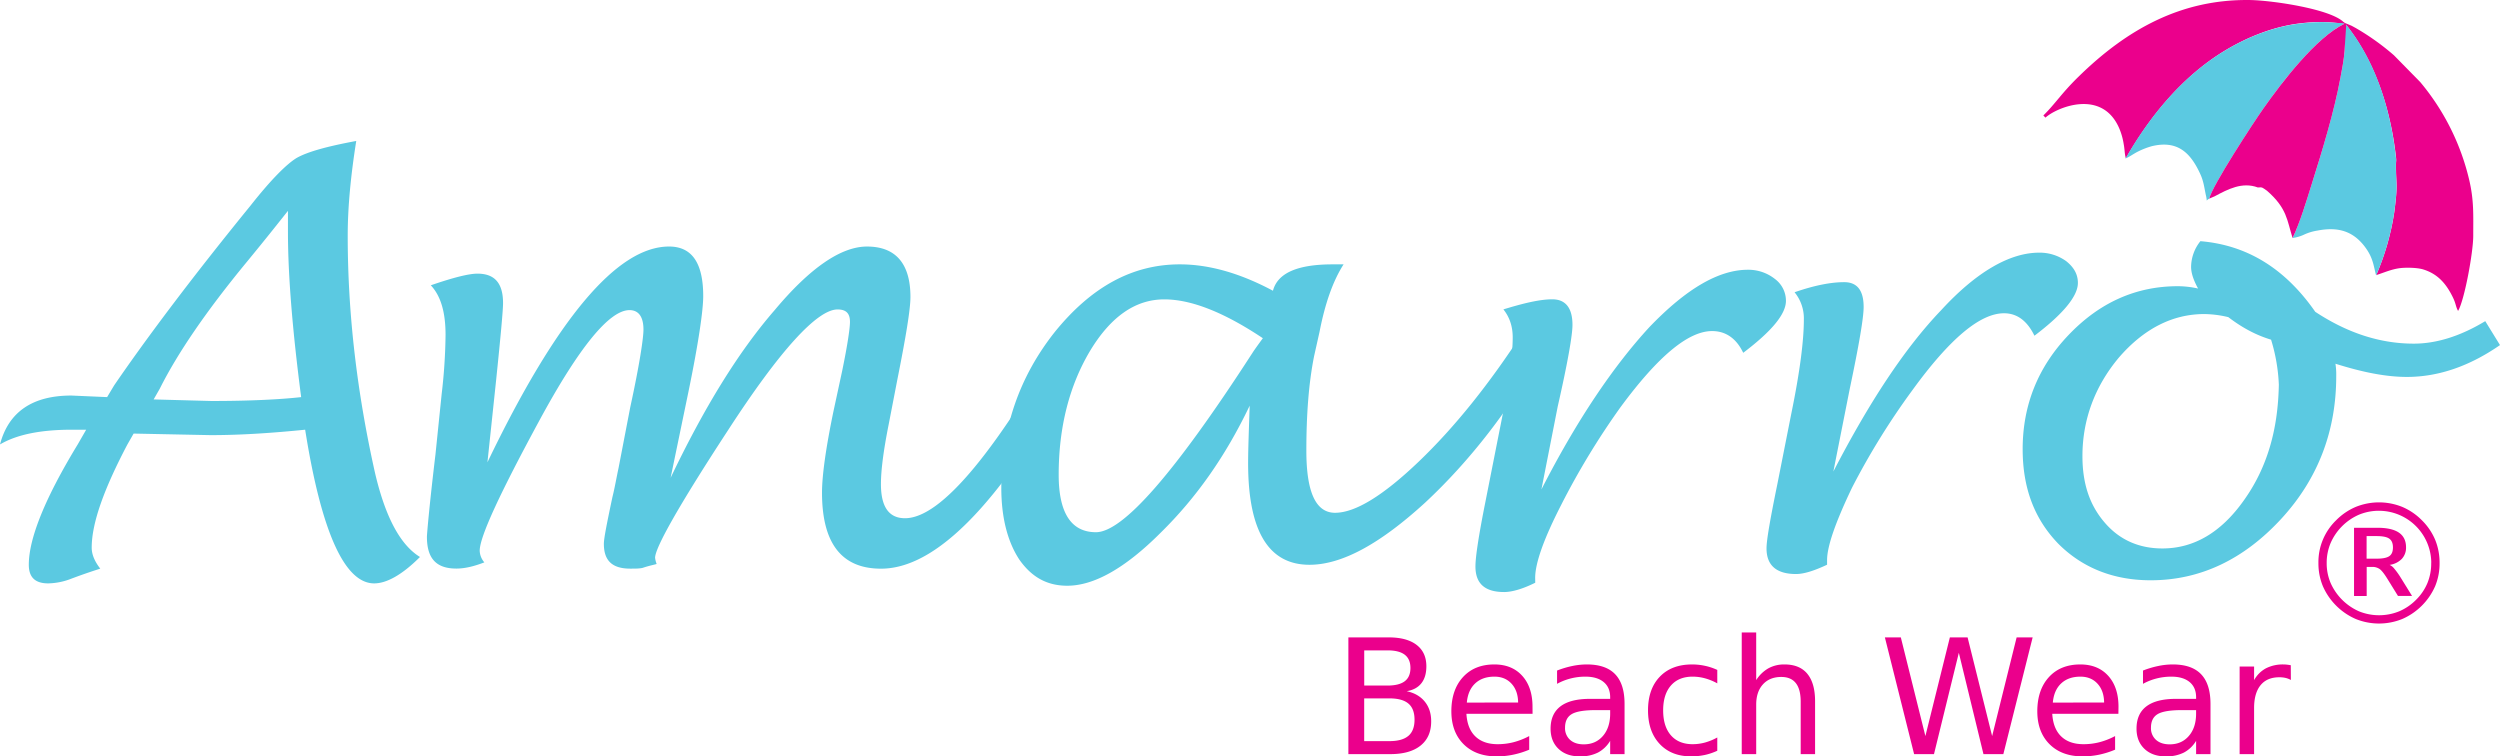
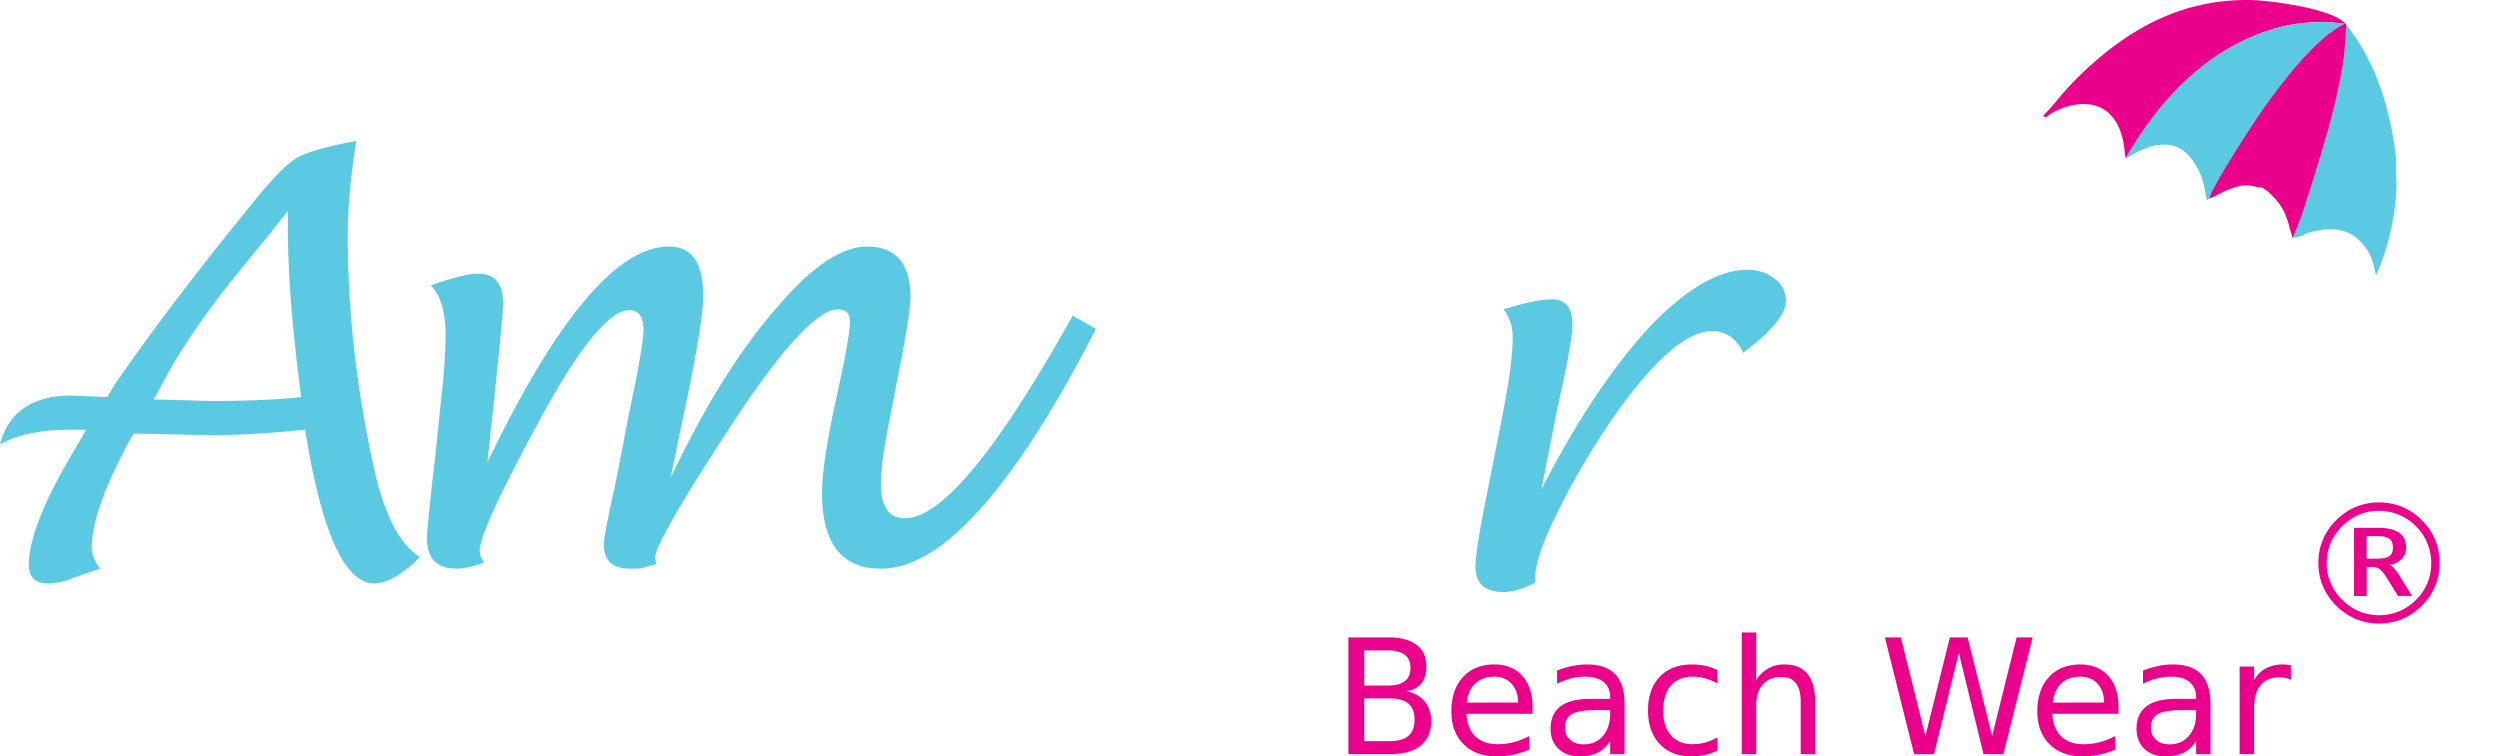
<svg xmlns="http://www.w3.org/2000/svg" viewBox="0 0 1930.62 584.13">
  <g data-name="Camada 2">
    <g data-name="Camada 1">
      <path d="M289.52 364.81c-13.79-61.75-21-122.28-21-182.81 0-22.18 2.4-46.76 6.59-73.14-22.77 4.21-37.75 8.4-46.15 13.19-7.79 4.8-19.78 16.79-35.36 36.56-47.35 58.14-82.12 104.9-105.49 139.06l-5.39 9-27.58-1.21c-30 0-48.55 12.59-55.14 37.77 13.19-7.8 31.76-11.39 55.74-11.39h10.81L60 343.23c-25.18 41.35-37.76 72.52-37.76 92.9 0 9.59 4.79 14.39 15 14.39a51.64 51.64 0 0 0 16.18-3c12.59-4.79 20.39-7.19 24-8.4-4.2-5.39-6.6-10.78-6.6-16.17 0-19.18 9.6-45.56 27.57-79.72l4.8-8.4 59.34 1.2c24.57 0 49.15-1.79 73.13-4.19 12.54 79.11 30.52 118.68 53.3 118.68 9.59 0 21.58-6.6 35.36-20.39-15.62-9.58-27.01-31.76-34.8-65.32zM163 309.66l-44.35-1.2 4.79-8.39Q144.16 258.7 190 203c16.79-20.38 27.57-34.16 32.37-40.16V179c0 34.16 3.59 76.71 10.19 127.67-16.18 1.81-39.56 3-69.56 3zM376.43 357c53.34-110.88 100.1-166.62 140.25-166.62 18 0 26.38 13.18 26.38 38.36 0 10.78-3.6 36-11.39 73.71L517.88 369c25.78-53.94 52.12-97 80.32-129.47 27.58-33 51.54-49.14 71.32-49.14 22.18 0 33.57 13.18 33.57 39 0 9.58-3.6 31.16-10.19 64.13l-6.6 34.16c-4.19 21-6 36-6 46.15 0 17.38 6 26.37 18.58 26.37q42.26 0 129.47-156.43l18 10.19q-95.29 185.2-166 185.2c-30.57 0-45.55-19.78-45.55-58.74 0-13.18 3-34.75 9-63.53l6.59-30.57c4.2-20.37 6-33 6-37.75 0-6.6-3-9.6-9.59-9.6-15.58 0-44.36 31.17-85.12 94.1-37.21 56.93-55.79 89.93-55.79 97.66a18.9 18.9 0 0 0 1.21 4.8c-1.81.6-5.4 1.2-10.79 3-2.4.6-5.4.6-9.6.6-13.79 0-20.38-6-20.38-19.17 0-4.2 2.4-16.18 6.59-36 1.81-7.2 3-14.4 4.8-22.79l9-46.74c7.2-33 10.19-53.35 10.19-59.94 0-9.6-3.59-15-10.79-15-15.57 0-39 28.78-69.52 85.11s-46.15 89.92-46.15 100.69a14.39 14.39 0 0 0 3.59 9c-7.79 3-15 4.79-21.58 4.79-15.58 0-22.77-7.78-22.77-24.56 0-1.81 1.79-23.39 6.59-63.54l4.8-46.75a423.08 423.08 0 0 0 3-45.56c0-17.38-3.59-30-11.38-38.35q26.06-9 36-9c13.19 0 19.78 7.19 19.78 22.78 0 5.39-1.8 25.18-5.4 59.94z" class="cls-1" style="fill:#5bc9e1;fill-rule:evenodd" />
-       <path d="M1176.6 255.71q-39.58 61.14-80.92 100.71T1031 396c-15 0-22.17-16.18-22.17-47.95 0-27.57 1.79-52.14 6-73.13l4.17-18.62c4.2-21.58 10.19-39 18.58-52.15h-8.39c-27 0-42.55 6.59-46.15 20.38-25.77-13.79-49.75-20.38-71.93-20.38-36.56 0-68.32 17.38-96.49 52.15q-41.36 52.14-41.36 120.47c0 22.79 4.79 41.38 13.79 55.18 9.58 13.79 21.57 20.38 37.15 20.38 20.38 0 44.36-13.19 71.93-40.75 27.57-27 50.35-59.34 68.93-98.3-.6 18.58-1.2 33.56-1.2 44.35 0 52.15 15.58 78.52 47.35 78.52 25.18 0 54.54-16.18 89.31-47.95 34.76-32.37 65.93-72.53 92.9-120.47zM966.82 273.1C907.48 364.81 867.32 411 846.34 411c-19.18 0-28.77-15-28.77-44.35 0-37.16 8.4-68.93 24-95.3 16.19-27 35.37-40.16 57.55-40.16 20.37 0 45.55 9.59 76.12 30-4.82 6.57-7.82 10.81-8.42 12zm444.14 163c-10.19 4.79-18 7.19-24 7.19-15 0-22.77-6.59-22.77-19.78 0-6.59 3-23.38 8.39-49.75l10.79-54.54c6.65-32.36 9.65-56.3 9.65-72.53a31.81 31.81 0 0 0-7.18-21c15.58-5.39 28.17-7.79 38.35-7.79s15 6.59 15 19.18c0 8.39-3.6 29.36-10.79 63.53l-12.59 63.53c27.57-53.34 55.14-95.3 83.31-124.67 27.57-30 53.35-44.35 75.53-44.35a34.9 34.9 0 0 1 21 6.59c6 4.8 9 10.19 9 16.78 0 10.2-11.39 24-33.56 40.77-5.5-11.34-13.28-17.34-23.47-17.34-18.59 0-42 19.78-70.74 59.34a561.18 561.18 0 0 0-46.74 75.52c-12.59 26.37-19.18 45-19.18 55.74zm519.66-169.6-11.39-18.5c-19.78 12-38.36 17.38-55.14 17.38-26.38 0-51.55-8.39-76.13-24.58-23.37-33.56-52.74-51.55-88.7-54.55a32.27 32.27 0 0 0-7.19 19.78c0 4.8 1.8 10.2 5.39 16.79a73 73 0 0 0-15.59-1.8q-48.54 0-84.5 37.76c-23.37 24.5-35.37 53.88-35.37 88.04 0 30 9 53.95 27.57 73.13 18.59 18.57 42.55 28.17 71.33 28.17 38.36 0 71.93-16.19 100.69-47.35s42.56-68.33 42.56-110.29a54.92 54.92 0 0 0-.6-9.59c21 6.6 39 10.19 55.14 10.19 24.56 0 48.54-8.39 71.91-24.58zm-197.79 119.88c-17.39 24.57-38.36 37.16-62.94 37.16-18 0-33-6.59-44.36-19.77-12-13.79-17.37-30.57-17.37-51.55 0-28.17 9.58-53.94 28.17-76.12 19.18-22.18 41.35-33.57 65.93-33.57a82.47 82.47 0 0 1 18.57 2.39c10.2 7.8 21 13.79 33 17.39a136.35 136.35 0 0 1 6 34.76c-.63 34.77-9 64.13-27 89.31z" class="cls-1" style="fill:#5bc9e1;fill-rule:evenodd" />
      <path d="M1185.59 450c-9.59 4.8-18 7.2-24 7.2-15 0-22.18-6.59-22.18-19.78 0-7.2 2.4-23.38 7.79-50.35l10.8-54.63c6.59-32.37 10.19-56.34 10.19-71.93q0-12.58-7.19-21.58c15.58-4.79 28.17-7.79 37.76-7.79 10.19 0 15.58 6.6 15.58 19.78 0 7.79-3.6 28.77-11.38 62.93l-12.6 64.1c27.58-53.94 55.75-95.3 83.32-125.27 28.17-29.37 53.34-44.36 76.12-44.36a33 33 0 0 1 21 7.2 21 21 0 0 1 8.39 16.78c0 10.19-10.79 23.37-33 40.15-5.39-11.38-13.78-16.78-24-16.78-18.58 0-42 19.78-70.73 58.75a584.3 584.3 0 0 0-46.16 76.12q-19.75 38.65-19.77 55.74z" class="cls-1" style="fill:#5bc9e1;fill-rule:evenodd" />
-       <path d="M1810.47 17.56c26 31.67 36.32 72.22 39.85 103.77.36 3.19 0 2.82 0 5.75-.08 15.76 1.66 14.14-1.28 36.44a195.25 195.25 0 0 1-14 48.93c6.26-2 11.6-4.46 18-5.33 4.64-.63 13.55-.5 18.2.92 11.27 3.44 17.92 11 23.22 22.07 2.17 4.56 2 6.86 3.79 10 5-8.47 11.67-45.21 11.71-57.81 0-16.41.65-27.61-3.24-43.88A182.72 182.72 0 0 0 1869 63.35l-20.27-20.64a188.61 188.61 0 0 0-29.56-21.1s-3.06-1.67-3.3-1.78z" class="cls-2" style="fill-rule:evenodd;fill:#eb008c" />
      <path d="M1641.66 122.28c18.64-32.62 44.11-63.82 77.3-83.66 17.64-10.56 37.55-18.15 56.53-20.5 20.91-2.58 29.42.23 35.21-.11-8.62-10.9-56.83-17.88-73.92-18-52.08-.51-93.94 22.17-132 59.56l-.18.17c-12.87 12.66-17.42 20.39-26.63 29.43l1.65 1.67c8-7.51 44.48-23.47 57.51 9.62a51.64 51.64 0 0 1 2.89 10.79c.82 4.29.66 7.61 1.67 11.08z" class="cls-2" style="fill-rule:evenodd;fill:#eb008c" />
      <path d="M1641.34 122.46c3.11-1.31 6.81-4 9.67-5.4a60.81 60.81 0 0 1 10.8-4.19c19.87-4.73 30 5.08 37.66 22.22 2.44 5.52 2.93 10.9 4.1 16 1.27 5.45-.49 3.78 2.52 2.32 2.61-10.41 33.66-58 42.11-70 14-19.9 40.38-54.37 62-64.87.44-1.46 1.86 0-1.88-.78-5.79.34-12.21-2-33.12.55-19 2.35-38.88 9.94-56.53 20.5-33.18 19.84-58.65 51-77.29 83.65z" class="cls-1" style="fill:#5bc9e1;fill-rule:evenodd" />
      <path d="M1770.44 183.79a30 30 0 0 0 9.07-2.7 38.46 38.46 0 0 1 10-3c15.14-2.92 28-.49 38.15 14.44 5.07 7.47 5.42 13.31 7.29 20.17a194.76 194.76 0 0 0 14-48.92c3-22.31 1.19-20.69 1.29-36.43 0-2.94.38-2.58 0-5.76C1846.71 90 1837 49.73 1811 18.06l-.44 21.22c-.42 6.38-1.93 14.1-3.15 20.66-5 26.66-13.91 55.91-22.28 82.53-4 12.68-8.93 29.35-14.7 41.34z" class="cls-1" style="fill:#5bc9e1;fill-rule:evenodd" />
      <path d="m1706.09 153.38 4.18-1.78c10.23-5.49 21.26-11.33 33.34-6.83 3.71-.39 3.65.22 7.07 2.53 15.62 13.6 15.47 23 19.76 36.49 5.77-12 10.72-28.66 14.7-41.34 8.37-26.62 17.33-55.87 22.28-82.53 1.22-6.56 2.73-14.28 3.15-20.66l1.31-20.42c-2.29-2.06-1.65-1.92-3.6-1.08 3.74.82 2.32-.68 1.88.78-21.58 10.5-48 45-62 64.87-8.45 12-39.5 59.56-42.11 70z" class="cls-2" style="fill-rule:evenodd;fill:#eb008c" />
      <path d="M1100.28 541.83q-5-6.14-14-8.06 7.47-1.21 11.35-6.1t3.87-13.16q0-10.69-7.55-16.49t-21.49-5.79h-31.18v90.14h32.36q15.16 0 23.37-6.58t8.21-18.66q.06-9.13-4.94-15.3zm-46.76-39.58h18q8.94 0 13.31 3.38t4.38 10.21c0 4.58-1.46 8-4.38 10.23s-7.35 3.35-13.31 3.35h-18zm34.11 66q-4.74 4.08-14.58 4.08h-19.56v-33h19.56q9.84 0 14.58 4t4.74 12.47q0 8.4-4.74 12.47zm95.85-22.47q0-15.09-7.94-23.88t-21.54-8.78q-15.24 0-24.19 9.75t-9 26.35q0 16.06 9.45 25.48t25.63 9.42a61.31 61.31 0 0 0 12.74-1.33 67.09 67.09 0 0 0 12.29-3.84v-10.53a55.1 55.1 0 0 1-11.92 4.71 49.1 49.1 0 0 1-12.41 1.57q-11 0-17.24-6t-6.91-17.48h51.08zm-50.72-3.2q.85-9.54 6.43-14.79t14.89-5.25q8.2 0 13.19 5.43t5.1 14.55zm183.91-28.4a46.73 46.73 0 0 0-10-1.06q-15.81 0-24.9 9.48t-9.09 26q0 16.3 9 25.9t24.27 9.6a49.7 49.7 0 0 0 10.59-1.08 46.11 46.11 0 0 0 9.63-3.26v-10.25a43.78 43.78 0 0 1-9.45 3.9 36.43 36.43 0 0 1-9.57 1.29q-10.8 0-16.78-6.85t-6-19.23q0-12.37 6-19.23t16.78-6.85a36 36 0 0 1 9.57 1.3 42.76 42.76 0 0 1 9.45 3.89v-10.38a45.54 45.54 0 0 0-9.48-3.17zm79.04 6.15q-6-7.22-17.63-7.21a25.07 25.07 0 0 0-12.47 3 27.12 27.12 0 0 0-9.39 9.11v-36.81h-11.17v93.95h11.17v-38.22q0-9.9 5.19-15.63t14.19-5.74q7.47 0 11.23 4.77t3.75 14.4v40.45h11.11v-40.84q0-14-6-21.23zm82.46 62.04h15.35l19.19-78.25 19.02 78.25h15.35l22.63-90.14h-12.37l-18.91 76.2-18.96-76.2h-13.69l-18.9 76.2-18.97-76.2h-12.31l22.57 90.14zM1636 545.78q0-15.09-7.94-23.88t-21.58-8.78q-15.24 0-24.18 9.75t-9 26.35q0 16.06 9.45 25.48t25.63 9.42a61.31 61.31 0 0 0 12.74-1.33 66.86 66.86 0 0 0 12.26-3.86v-10.51a55.18 55.18 0 0 1-11.93 4.71 49.1 49.1 0 0 1-12.45 1.57q-11 0-17.23-6t-6.92-17.48h51.08zm-50.71-3.2q.84-9.54 6.43-14.79t14.88-5.25q8.2 0 13.19 5.43t5.1 14.55zm114.55-21.85q-7.24-7.62-21.91-7.61a54.39 54.39 0 0 0-11.17 1.18 72.9 72.9 0 0 0-11.84 3.53v10.26a44.55 44.55 0 0 1 10.57-4.16 45.69 45.69 0 0 1 11.29-1.39q9.12 0 14.16 4.19t5 11.87v1.09h-15.58q-15.15 0-22.79 5.79t-7.64 17.21q0 9.78 6.13 15.61t16.51 5.82a30.05 30.05 0 0 0 13.89-2.93 24.34 24.34 0 0 0 9.48-9.08v10.26h11.11v-38.58q.03-15.45-7.21-23.06zm-9.45 47.54q-5.6 6.54-14.82 6.55-6.71 0-10.6-3.47a12 12 0 0 1-3.89-9.39q0-7.43 5.19-10.5t18.66-3.08h11v2.47q.07 10.88-5.54 17.42zm-443.03-47.54q-7.24-7.62-21.92-7.61a55.1 55.1 0 0 0-11.17 1.18 72.49 72.49 0 0 0-11.83 3.53v10.26a44.55 44.55 0 0 1 10.57-4.16 45.69 45.69 0 0 1 11.29-1.39q9.1 0 14.15 4.19t5 11.87v1.09h-15.58q-15.18 0-22.79 5.79t-7.64 17.21q0 9.78 6.13 15.61t16.51 5.82a30.05 30.05 0 0 0 13.89-2.93 24.34 24.34 0 0 0 9.48-9.08v10.26h11.11v-38.58q.05-15.45-7.2-23.06zm-9.45 47.54q-5.6 6.54-14.82 6.55-6.71 0-10.6-3.47a12 12 0 0 1-3.89-9.39q0-7.43 5.19-10.5t18.66-3.08h11v2.47q.05 10.88-5.54 17.42zm531.19-54.55c-1.13-.2-2.16-.35-3.08-.45a21.76 21.76 0 0 0-2.54-.15 28.64 28.64 0 0 0-13.64 3 22.67 22.67 0 0 0-9.12 9.14v-10.51h-11.17v67.62h11.17v-35.62q0-11.47 5-17.6t14.46-6.13a21 21 0 0 1 4.86.51 15.07 15.07 0 0 1 4.08 1.6l-.06-11.41zm111.46-96.84a46.55 46.55 0 0 0-10.29-15.12 47.07 47.07 0 0 0-15.19-10.33 47.85 47.85 0 0 0-35.79 0 47.07 47.07 0 0 0-15.19 10.33 44.93 44.93 0 0 0-13.7 33.07 46 46 0 0 0 3.41 17.8 49.15 49.15 0 0 0 25.48 25.42 47.94 47.94 0 0 0 35.79 0 49.15 49.15 0 0 0 25.48-25.42 46 46 0 0 0 3.4-17.8 46.57 46.57 0 0 0-3.4-17.95zm-3.06 17.94a40 40 0 0 1-2.9 15.39 39.65 39.65 0 0 1-8.81 13 40.77 40.77 0 0 1-13.1 8.91 41.31 41.31 0 0 1-30.91 0 42.83 42.83 0 0 1-22-22 38.91 38.91 0 0 1-3-15.28 39.49 39.49 0 0 1 3-15.4 42.4 42.4 0 0 1 22-22 40.48 40.48 0 0 1 55.76 36.64z" class="cls-3" style="fill:#eb008c" />
      <path d="M1854 446.17a58.21 58.21 0 0 0-5-7 9.58 9.58 0 0 0-3.63-2.93 16.35 16.35 0 0 0 9.38-4.6 12.58 12.58 0 0 0 3.31-8.95q0-7.62-5.51-11.37t-16.65-3.75h-18v52.67h9.77V437.8h4.2a9.77 9.77 0 0 1 5.75 1.6q2.33 1.61 6.07 7.66l8.15 13.16h10.86zm-18.56-14.74h-7.84V414h7.82c4.62 0 7.87.66 9.73 2s2.8 3.58 2.8 6.77-.92 5.38-2.77 6.68-5.06 1.98-9.72 1.98z" class="cls-3" style="fill:#eb008c" />
    </g>
  </g>
</svg>